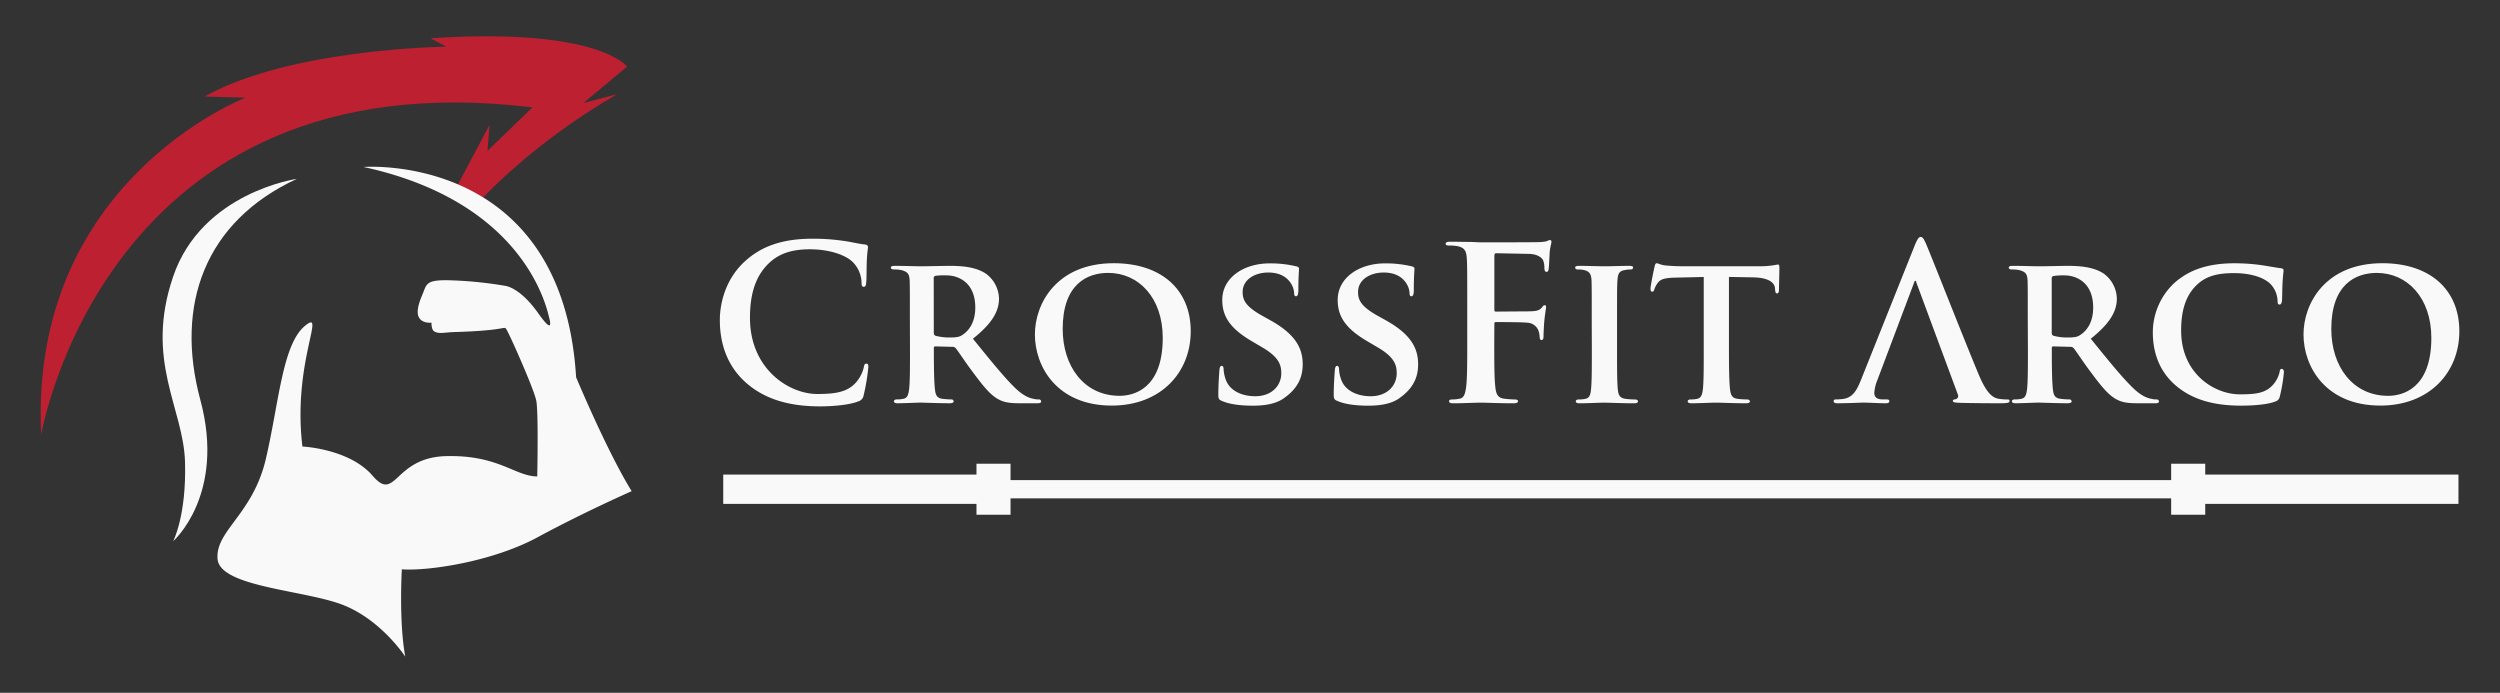
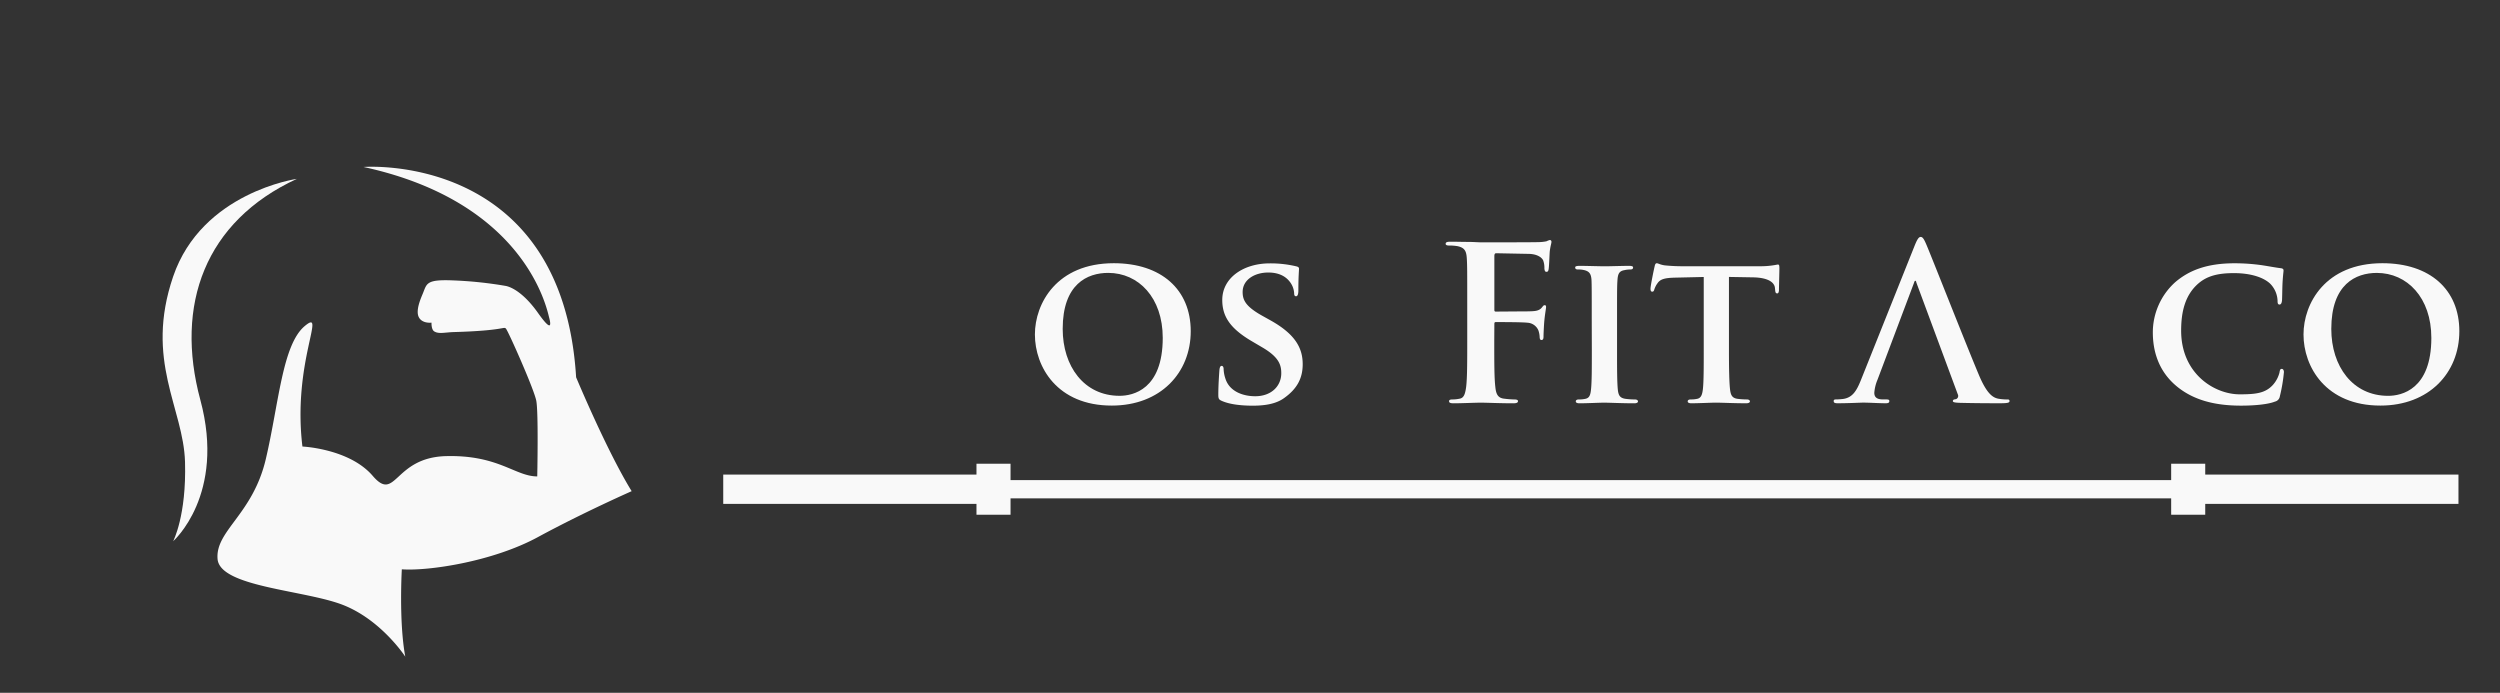
<svg xmlns="http://www.w3.org/2000/svg" viewBox="0 0 1087.71 301.44">
  <rect x="0" y="0" width="1087.71" height="301.44" fill="#333333" stroke="none" />
  <defs>
    <style>.cls-1{fill:#f9f9f9;}.cls-2{fill:#bd2030;}</style>
  </defs>
  <title>logo-crossfit-arco-bianco</title>
  <g id="Livello_2" data-name="Livello 2">
-     <path class="cls-1" d="M324.72,166.64c-9.11-8-11.53-18.42-11.53-27.44,0-6.32,1.95-17.3,10.88-25.48,6.7-6.14,15.53-9.86,29.39-9.86a91.72,91.72,0,0,1,13.49.93c3.53.46,6.51,1.3,9.3,1.58,1,.09,1.39.56,1.39,1.12,0,.74-.28,1.86-.46,5.11-.19,3.07-.1,8.19-.28,10.05-.1,1.39-.28,2.13-1.12,2.13s-.93-.74-.93-2a13.26,13.26,0,0,0-3.63-8.56c-3.07-3.25-10.32-5.76-18.88-5.76-8.09,0-13.39,2-17.48,5.76-6.79,6.23-8.56,15.07-8.56,24.09,0,22.13,16.84,33.11,29.3,33.11,8.28,0,13.3-.93,17-5.21a15.49,15.49,0,0,0,3.16-6.14c.28-1.49.47-1.86,1.21-1.86s.84.65.84,1.4a88.59,88.59,0,0,1-2.05,12.37,3.27,3.27,0,0,1-2.42,2.69c-3.72,1.49-10.79,2.14-16.74,2.14C343.88,176.77,333.19,174,324.72,166.64Z" />
-     <path class="cls-1" d="M395.87,138.55c0-12,0-14.23-.1-16.74-.18-2.7-.93-3.54-3.53-4.28a14.86,14.86,0,0,0-3.26-.28c-.83,0-1.39-.28-1.39-.84s.65-.74,1.86-.74c4.28,0,9.49.19,11.16.19,2.79,0,10.23-.19,12.74-.19,5.21,0,11.16.47,15.53,3.35a13.8,13.8,0,0,1,5.77,10.88c0,5.86-3.35,11.07-11.35,17.48,7.26,8.93,13,16.09,17.95,21,4.56,4.56,7.44,4.93,8.74,5.21a7.55,7.55,0,0,0,2,.19.94.94,0,0,1,1,.83c0,.65-.56.84-1.58.84h-7.81c-4.56,0-6.79-.46-8.93-1.58-3.54-1.77-6.6-5.49-11.16-11.63-3.26-4.27-6.7-9.57-7.72-10.78a1.88,1.88,0,0,0-1.49-.56l-7.35-.19a.59.59,0,0,0-.65.65v1.12c0,7.35.1,13.49.47,16.83.28,2.33.65,3.82,3.16,4.19a32.21,32.21,0,0,0,4,.28.94.94,0,0,1,1,.83c0,.56-.65.84-1.67.84-4.75,0-11.53-.28-12.74-.28-1.58,0-6.79.28-10,.28-1,0-1.58-.28-1.58-.84,0-.37.28-.83,1.3-.83a12.45,12.45,0,0,0,2.89-.28c1.67-.37,2.14-1.86,2.41-4.19.38-3.34.38-9.58.38-16.83Zm10.41,6.14c0,.83.19,1.11.75,1.39a22.32,22.32,0,0,0,6.23.75c3.25,0,4.37-.28,5.76-1.31,2.52-1.76,5.31-5.2,5.31-11.71,0-11.16-7.63-14-12.47-14A30.22,30.22,0,0,0,407,120a1,1,0,0,0-.75,1.12Z" />
    <path class="cls-1" d="M450.27,145.52c0-13.48,9.49-31,34.32-31,20.65,0,33.48,11.44,33.48,29.58s-13.21,32.36-34.32,32.36C459.94,176.49,450.27,159.57,450.27,145.52ZM505.89,147c0-17.48-10.51-28.27-23.72-28.27-9.11,0-19.81,4.84-19.81,24.37,0,16.27,9.3,29.11,24.74,29.11C492.87,172.22,505.89,169.52,505.89,147Z" />
    <path class="cls-1" d="M531.65,174.45c-1.31-.56-1.58-.93-1.58-2.7,0-4.28.37-9.21.46-10.51s.37-2.05,1-2.05.84.75.84,1.31a14.93,14.93,0,0,0,.74,4.09c1.77,5.86,7.91,7.81,13,7.81,7.07,0,11.35-4.46,11.35-10,0-3.44-.84-6.88-8.09-11.16l-4.74-2.79c-9.68-5.68-12.84-11-12.84-17.95,0-9.67,9.3-15.91,20.65-15.91a48.22,48.22,0,0,1,11.62,1.31c.75.18,1.12.46,1.12,1,0,1-.28,3.25-.28,9.49,0,1.67-.37,2.51-1,2.51s-.84-.47-.84-1.4a8.94,8.94,0,0,0-2.14-5.21c-1.21-1.48-3.81-3.72-9.11-3.72-5.86,0-11.16,3.07-11.16,8.47,0,3.53,1.3,6.32,8.65,10.41l3.34,1.86c10.79,6,14.14,12,14.14,19.16,0,5.86-2.23,10.6-8.18,14.79-3.91,2.79-9.3,3.25-13.67,3.25C540.2,176.49,535.18,176,531.65,174.45Z" />
-     <path class="cls-1" d="M581.87,174.45c-1.31-.56-1.59-.93-1.59-2.7,0-4.28.38-9.21.47-10.51s.37-2.05,1-2.05.84.75.84,1.31a14.93,14.93,0,0,0,.74,4.09c1.77,5.86,7.91,7.81,13,7.81,7.07,0,11.35-4.46,11.35-10,0-3.44-.84-6.88-8.09-11.16l-4.74-2.79c-9.68-5.68-12.84-11-12.84-17.95,0-9.67,9.3-15.91,20.65-15.91a48.3,48.3,0,0,1,11.62,1.31c.75.18,1.12.46,1.12,1,0,1-.28,3.25-.28,9.49,0,1.67-.37,2.51-1,2.51s-.84-.47-.84-1.4a8.94,8.94,0,0,0-2.14-5.21c-1.21-1.48-3.81-3.72-9.11-3.72-5.86,0-11.16,3.07-11.16,8.47,0,3.53,1.3,6.32,8.65,10.41l3.34,1.86c10.79,6,14.14,12,14.14,19.16,0,5.86-2.23,10.6-8.18,14.79-3.91,2.79-9.3,3.25-13.68,3.25C590.42,176.49,585.4,176,581.87,174.45Z" />
    <path class="cls-1" d="M650.13,148.5c0,8.93,0,15.9.46,19.81.28,2.7.84,4.74,3.63,5.12a40.46,40.46,0,0,0,4.65.37c1.21,0,1.58.28,1.58.74,0,.65-.65.93-2.05.93-5.85,0-11.71-.28-14.13-.28s-8.28.28-11.81.28c-1.31,0-2-.19-2-.93,0-.46.38-.74,1.4-.74a15.65,15.65,0,0,0,3.35-.37c1.86-.38,2.32-2.42,2.69-5.12.47-3.91.47-10.88.47-19.81V132.13c0-14.13,0-16.74-.19-19.71-.18-3.17-.93-4.65-4-5.31a19.53,19.53,0,0,0-3.62-.28c-.93,0-1.58-.18-1.58-.74,0-.74.74-.93,2.13-.93,2.42,0,5.12.09,7.54.09s4.56.19,5.86.19c3.53,0,22.41,0,24.55-.09a19.05,19.05,0,0,0,3.81-.37,5.91,5.91,0,0,1,1.49-.56.75.75,0,0,1,.65.83c0,.65-.46,1.77-.74,4.19-.09.93-.28,6.42-.47,7.53-.09.75-.28,1.3-.93,1.3s-.83-.46-.93-1.48a9.25,9.25,0,0,0-.55-3.54c-.66-1.3-2.61-2.69-6.14-2.79L651,110.18c-.55,0-.83.28-.83,1.31v23.25c0,.55.09.83.65.83l11.9-.09c1.58,0,2.89,0,4.19-.09,1.77-.1,3.07-.47,4-1.68.46-.56.65-.93,1.21-.93.37,0,.55.28.55.84s-.46,2.88-.74,5.77c-.19,1.86-.37,6.13-.37,6.79,0,.83,0,1.76-.93,1.76-.56,0-.75-.65-.75-1.3a10.21,10.21,0,0,0-.55-2.88,5.46,5.46,0,0,0-4.75-3.35c-2.32-.28-12.18-.28-13.76-.28-.47,0-.65.19-.65.84Z" />
    <path class="cls-1" d="M692.54,138.55c0-12,0-14.23-.1-16.74-.18-2.7-1-3.63-2.79-4.19a10.38,10.38,0,0,0-3-.37c-.84,0-1.31-.18-1.31-.93,0-.46.66-.65,2-.65,3.07,0,8.65.19,11,.19,2.05,0,7.35-.19,10.51-.19,1,0,1.68.19,1.68.65,0,.75-.47.93-1.31.93a11,11,0,0,0-2.41.28c-2.24.37-2.89,1.49-3.07,4.28-.19,2.51-.19,4.74-.19,16.74V152.5c0,7.63,0,13.95.37,17.3.28,2.14.84,3.35,3.26,3.72a31.43,31.43,0,0,0,4.18.28c.93,0,1.3.46,1.3.83,0,.56-.65.84-1.58.84-5.39,0-11-.28-13.2-.28-1.86,0-7.44.28-10.7.28-1,0-1.58-.28-1.58-.84,0-.37.28-.83,1.3-.83a12.45,12.45,0,0,0,2.89-.28c1.67-.37,2.13-1.49,2.41-3.82.38-3.25.38-9.57.38-17.2Z" />
    <path class="cls-1" d="M741.27,120.51l-12.19.28c-4.74.09-6.69.65-7.9,2.41a9.35,9.35,0,0,0-1.4,2.7c-.18.65-.37,1-.93,1s-.74-.46-.74-1.3c0-1.3,1.58-8.93,1.77-9.58.18-1,.46-1.49.93-1.49.65,0,1.48.66,3.53.93a76.57,76.57,0,0,0,8.19.38h33.2a35.53,35.53,0,0,0,5.58-.38c1.3-.18,2-.37,2.23-.37.56,0,.65.47.65,1.68,0,1.67-.19,7.53-.19,9.58-.09.83-.27,1.3-.74,1.3-.65,0-.84-.37-.93-1.58l-.09-.84c-.19-2-2.33-4.46-9.67-4.56l-10.33-.18v32c0,7.25.09,13.49.47,16.93.28,2.23.74,3.72,3.16,4.09a31.55,31.55,0,0,0,4.18.28c.93,0,1.31.46,1.31.83,0,.56-.66.84-1.58.84-5.4,0-10.89-.28-13.21-.28-1.86,0-7.44.28-10.7.28-1,0-1.58-.28-1.58-.84,0-.37.28-.83,1.3-.83a11.86,11.86,0,0,0,2.89-.28c1.67-.37,2.14-1.86,2.42-4.19.37-3.34.37-9.58.37-16.83Z" />
    <path class="cls-1" d="M873.14,173.8a21.08,21.08,0,0,1-3.9-.37c-2-.47-4.66-1.77-8.19-10.14-5.95-14.14-20.83-52.08-23.06-57.2-.93-2.14-1.49-3-2.33-3s-1.49,1-2.6,3.72l-23.35,58.41c-1.86,4.65-3.62,7.81-7.9,8.37-.75.09-2,.19-2.88.19s-1.12.18-1.12.74c0,.74.56.93,1.77.93,4.83,0,9.95-.28,11-.28,2.88,0,6.88.28,9.86.28,1,0,1.58-.19,1.58-.93,0-.56-.28-.74-1.4-.74H819.2c-2.88,0-3.72-1.21-3.72-2.89a18.06,18.06,0,0,1,1.39-5.67L832.78,123c.09-.37.28-.84.56-.84s.37.47.46.84l18,48.55a1.5,1.5,0,0,1-.83,2.13c-.93.1-1.31.28-1.31.84s1.12.65,2.79.74c7.45.19,14.23.19,17.58.19s4.28-.19,4.28-.93S873.89,173.8,873.14,173.8Z" />
-     <path class="cls-1" d="M882.25,138.55c0-12,0-14.23-.09-16.74-.19-2.7-.93-3.54-3.53-4.28a14.86,14.86,0,0,0-3.26-.28c-.84,0-1.39-.28-1.39-.84s.65-.74,1.86-.74c4.27,0,9.48.19,11.16.19,2.79,0,10.23-.19,12.74-.19,5.21,0,11.16.47,15.53,3.35A13.82,13.82,0,0,1,921,129.9c0,5.86-3.34,11.07-11.34,17.48,7.25,8.93,13,16.09,17.95,21,4.56,4.56,7.44,4.93,8.74,5.21a7.48,7.48,0,0,0,2,.19,1,1,0,0,1,1,.83c0,.65-.56.84-1.58.84H930c-4.55,0-6.79-.46-8.93-1.58-3.53-1.77-6.6-5.49-11.16-11.63-3.25-4.27-6.69-9.57-7.71-10.78a1.88,1.88,0,0,0-1.49-.56l-7.35-.19a.59.59,0,0,0-.65.65v1.12c0,7.35.09,13.49.46,16.83.28,2.33.66,3.82,3.17,4.19a32.08,32.08,0,0,0,4,.28.94.94,0,0,1,1,.83c0,.56-.65.84-1.67.84-4.75,0-11.54-.28-12.75-.28-1.58,0-6.79.28-10,.28-1,0-1.58-.28-1.58-.84,0-.37.28-.83,1.3-.83a12.3,12.3,0,0,0,2.88-.28c1.68-.37,2.14-1.86,2.42-4.19.37-3.34.37-9.58.37-16.83Zm10.42,6.14c0,.83.19,1.11.74,1.39a22.44,22.44,0,0,0,6.24.75c3.25,0,4.37-.28,5.76-1.31,2.51-1.76,5.3-5.2,5.3-11.71,0-11.16-7.62-14-12.46-14a30.36,30.36,0,0,0-4.84.28,1,1,0,0,0-.74,1.12Z" />
    <path class="cls-1" d="M946.89,167.94c-8.09-6.79-10.23-15.72-10.23-23.35a29.44,29.44,0,0,1,9.58-21.67c6-5.2,13.76-8.37,26-8.37a84.7,84.7,0,0,1,11.9.84c3.07.47,5.77,1,8.18,1.3.93.1,1.21.47,1.21.93,0,.65-.18,1.58-.37,4.37-.19,2.61-.19,7-.28,8.56-.09,1.12-.37,1.95-1.11,1.95s-.84-.65-.84-1.67a11.17,11.17,0,0,0-3.16-7.35c-2.79-2.69-8.28-4.65-15.81-4.65-7.17,0-11.72,1.3-15.44,4.47-6.05,5.2-7.54,12.83-7.54,20.55,0,18.79,14.51,27.72,25.49,27.72,7.25,0,11.25-.56,14.51-4.19a12.82,12.82,0,0,0,2.79-5.3c.18-1.21.37-1.58,1-1.58s.93.74.93,1.39a69.71,69.71,0,0,1-1.77,10.51,2.76,2.76,0,0,1-2.14,2.33c-3.25,1.3-9.48,1.76-14.78,1.76C963.82,176.49,954.33,174.17,946.89,167.94Z" />
    <path class="cls-1" d="M1002.22,145.52c0-13.48,9.49-31,34.32-31,20.65,0,33.48,11.44,33.48,29.58s-13.21,32.36-34.32,32.36C1011.89,176.49,1002.22,159.57,1002.22,145.52Zm55.62,1.49c0-17.48-10.51-28.27-23.72-28.27-9.11,0-19.81,4.84-19.81,24.37,0,16.27,9.3,29.11,24.74,29.11C1044.82,172.22,1057.84,169.52,1057.84,147Z" />
    <polygon class="cls-1" points="1069.64 206.48 959.46 206.48 959.46 201.76 944.64 201.76 944.64 206.48 944.64 208.89 439.67 208.89 439.67 206.48 439.67 201.76 424.85 201.76 424.85 206.48 314.67 206.48 314.67 219.23 424.85 219.23 424.85 223.95 439.67 223.95 439.67 219.23 439.67 216.83 944.64 216.83 944.64 219.23 944.64 223.95 959.46 223.95 959.46 219.23 1069.64 219.23 1069.64 206.48" />
-     <path class="cls-2" d="M17.91,189.23S45.66,24,231.66,46.73L212.1,65.61l.9-11.29-14.34,27,9.17,7.16s22-25.16,60.67-47.5l-14.67,3.84,19-15.84s-12.33-17.16-85.5-12.33l6.83,3.67S126.5,21,89,42l17.83.5S12.5,78.65,17.91,189.23Z" />
    <path class="cls-1" d="M75.33,235.48s23-20.16,11.83-61.5,2-77.66,42-96.16c0,0-41.33,5.83-53.83,42.5s4.5,57.16,5.17,80.66S75.33,235.48,75.33,235.48Z" />
    <path class="cls-1" d="M250.66,164.15c-6-98.33-92.5-91.5-92.5-91.5,70.5,15.33,79.75,61.71,80.75,65.46s.88,6.12-4.87-2-11.13-11.25-14.25-11.75A173.28,173.28,0,0,0,197.16,122c-11.87-.5-11.4,1.38-13.21,5.75-.71,1.72-2.63,6-2.13,9s3.46,3.88,5.93,3.62c0,0-.18,3,1.21,3.83,2,1.22,4.63.38,8.64.27,22.13-.62,21.56-2.6,22.56-1.44s12.17,26.17,13.17,31.34.42,32.91.42,32.91c-9.59,0-16.84-9.41-39.67-8.83s-21.75,20.42-31.92,8.58-30.58-12.75-30.58-12.75c-4.42-36.66,10.75-60.58,1-52.41s-11.25,33.66-16.92,57.83-22,31.17-21,43.5,38.5,13.5,55,20.17,26.67,22.33,26.67,22.33c-2.83-15.33-1.5-38-1.5-38,11.5.83,39.5-3.33,59.17-14s40.83-20,40.83-20C264,196.15,250.66,164.15,250.66,164.15Z" />
  </g>
</svg>